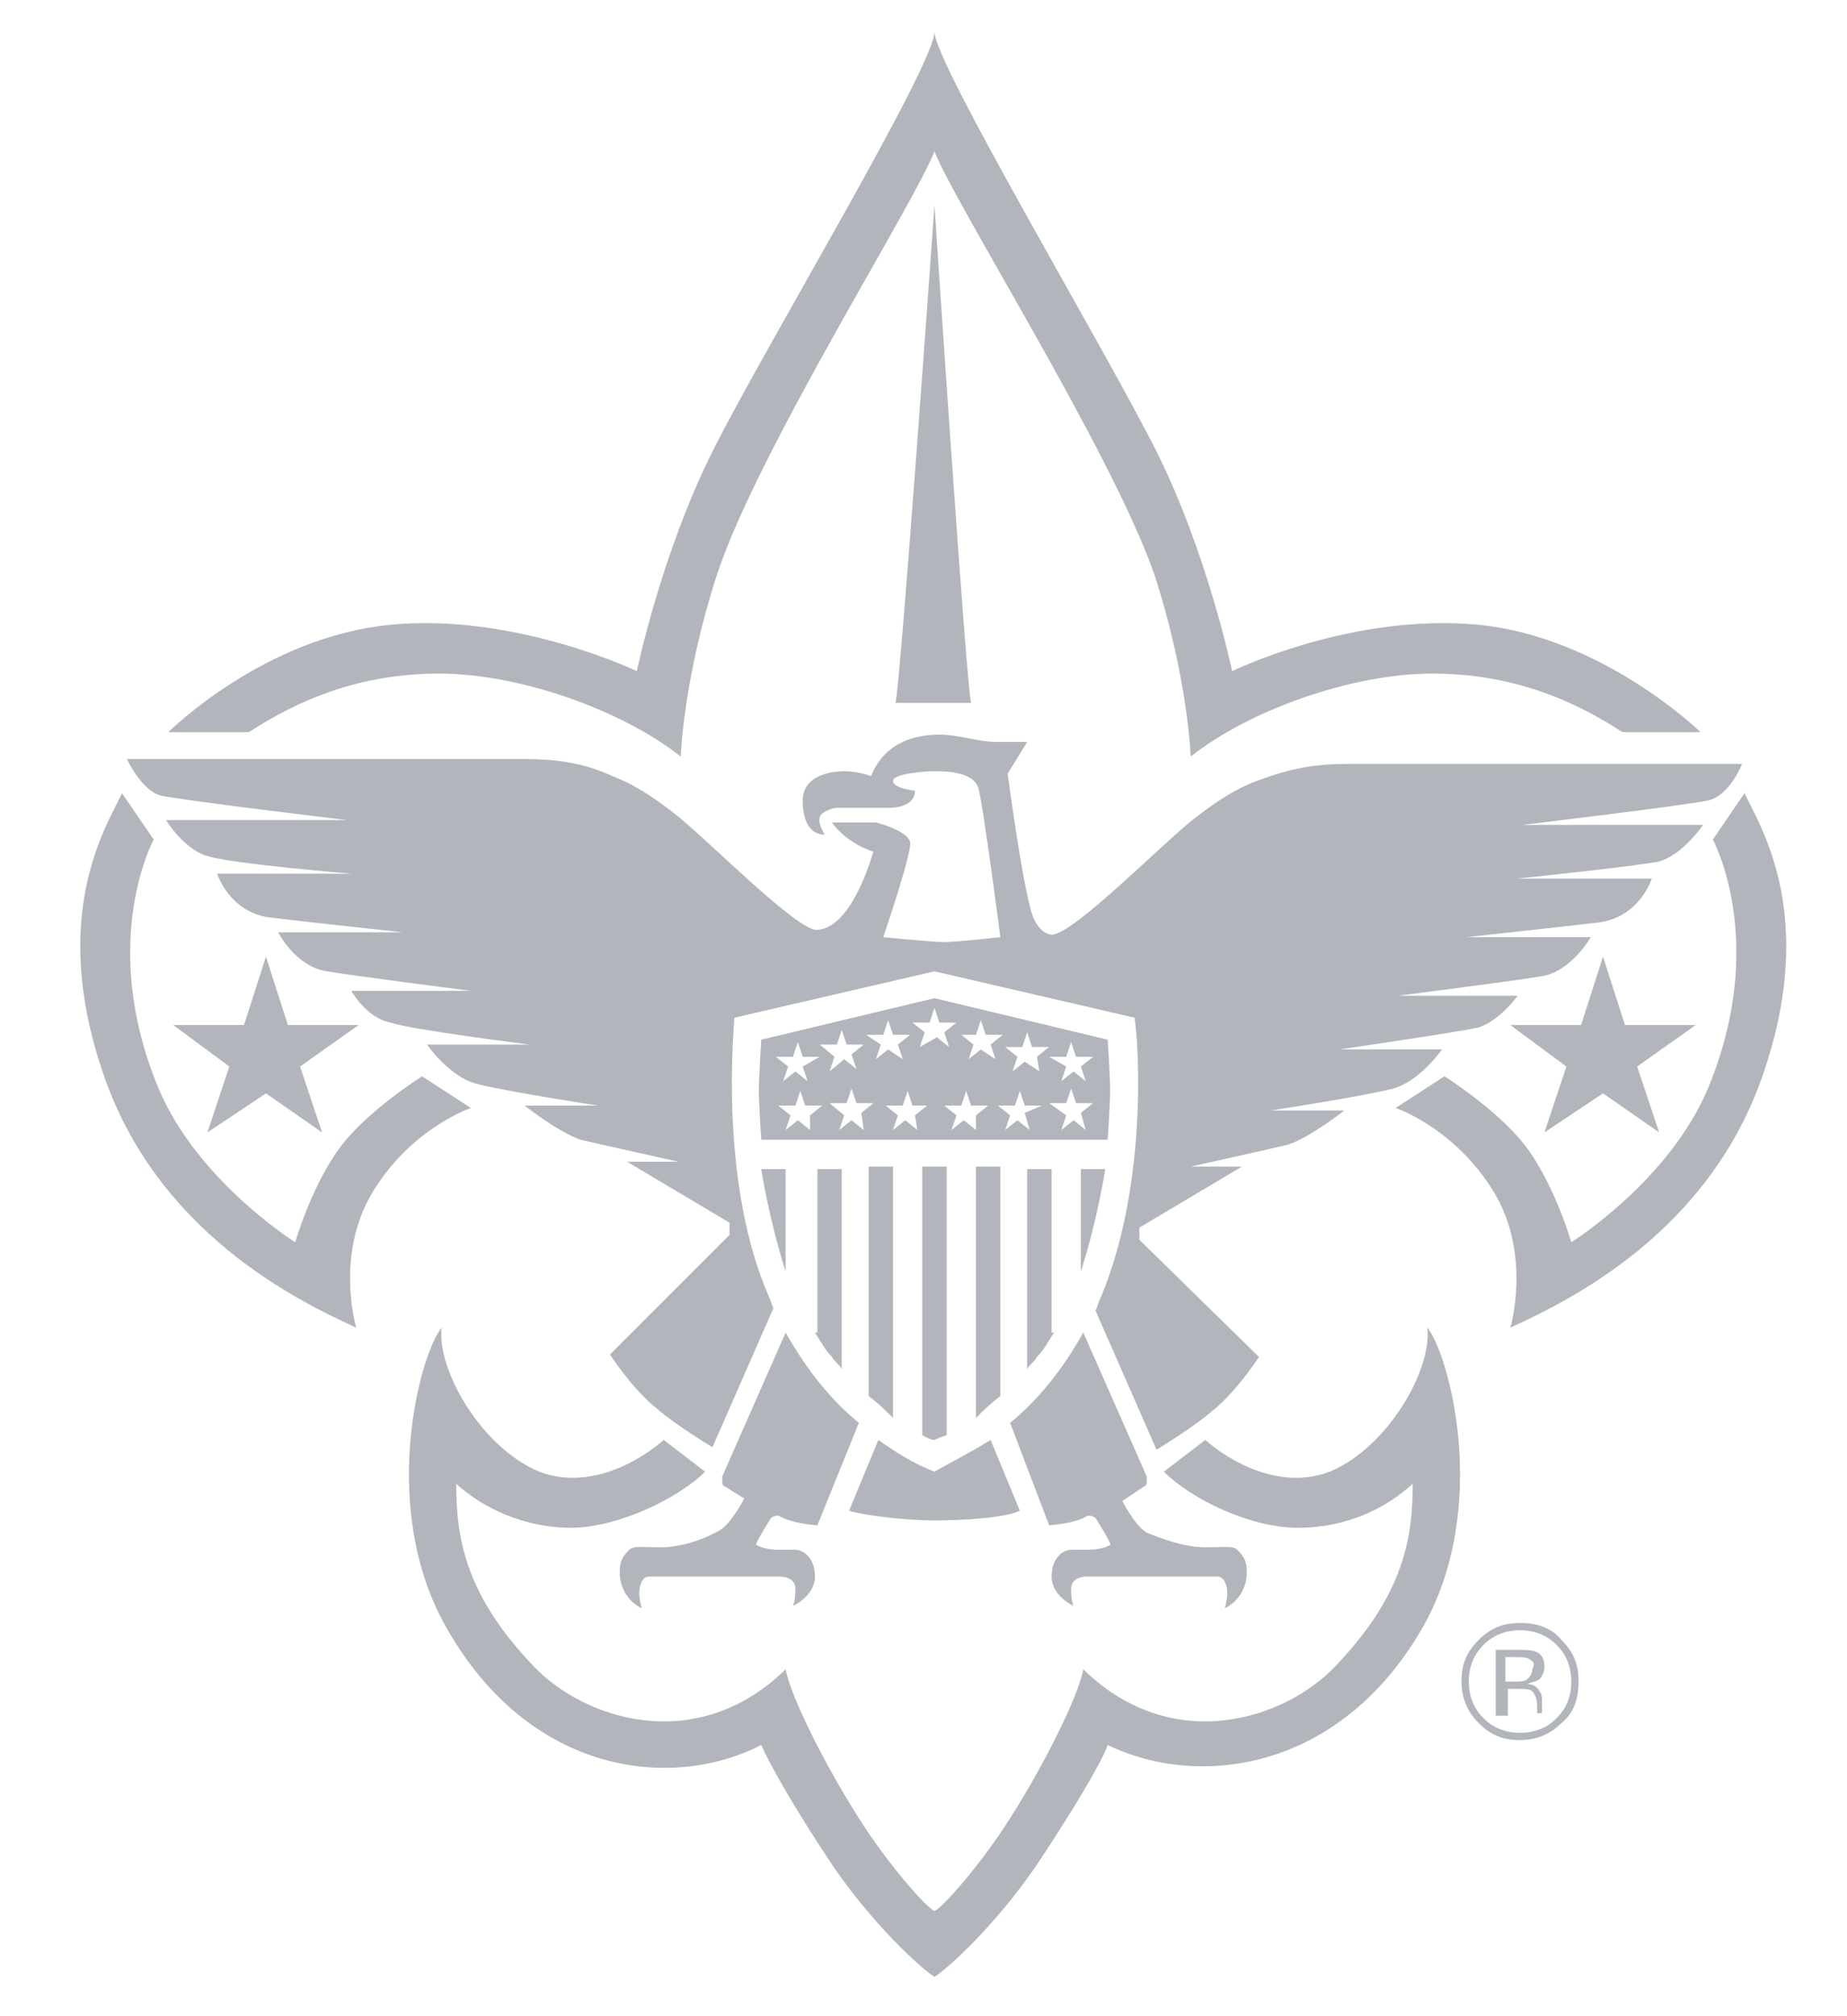
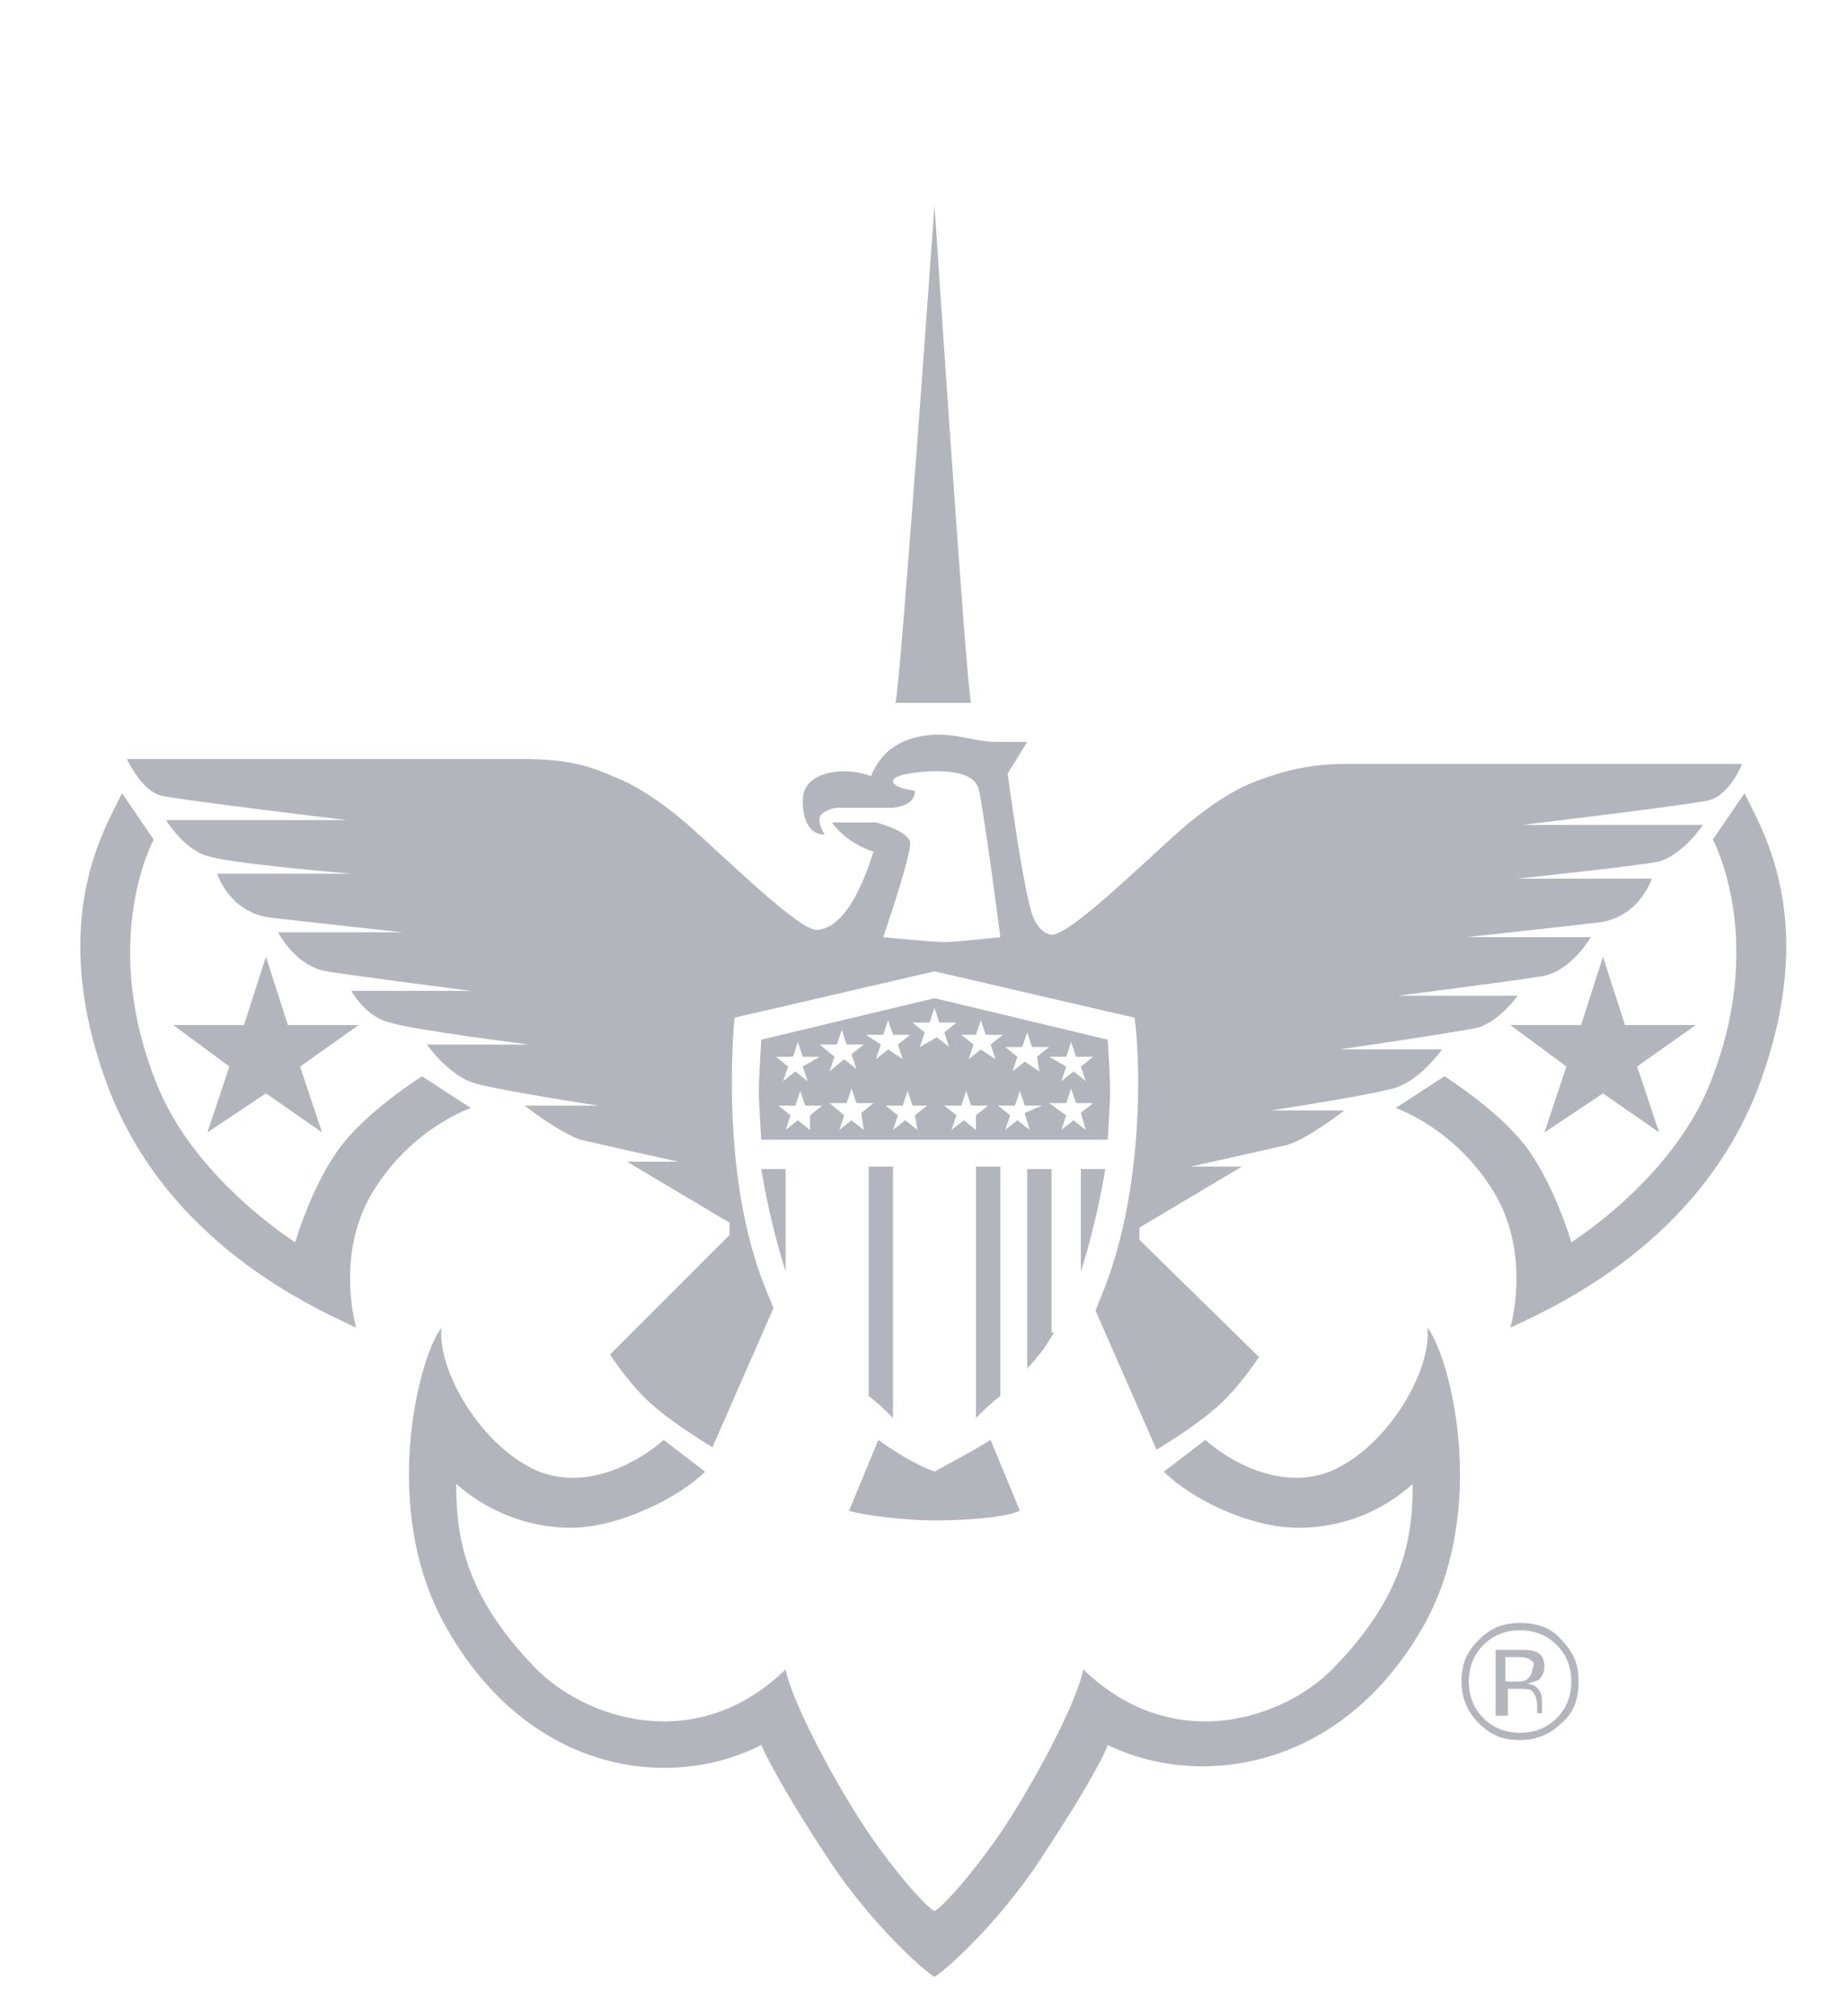
<svg xmlns="http://www.w3.org/2000/svg" version="1.1" id="Layer_1" x="0px" y="0px" viewBox="0 0 75.7 82.6" style="enable-background:new 0 0 75.7 82.6;" xml:space="preserve">
  <style type="text/css">
	.st0{fill:#B2B6BC;}
</style>
  <g>
    <path class="st0" d="M70.2,34.4l1.3-1.9c0.6,1.3,3,4.9,0.8,11.4c-2.2,6.6-8,9.4-10.4,10.5c0,0,0.9-3-0.7-5.6c-1.6-2.6-4-3.4-4-3.4   l2-1.3c0,0,2.4,1.5,3.5,3.1c1.1,1.6,1.7,3.7,1.7,3.7s4-2.5,5.6-6.3C72.5,38.6,70.2,34.4,70.2,34.4z" />
    <polyline class="st0" points="65.7,39.2 64.8,42 61.9,42 64.2,43.7 63.3,46.4 65.7,44.8 68,46.4 67.1,43.7 69.5,42 66.6,42    65.7,39.2  " />
-     <path class="st0" d="M38.3,6.2c-0.8,2.1-7.2,12.2-8.9,17.3c-1.4,4.3-1.5,7.5-1.5,7.5c-2.4-1.9-6.6-3.4-9.9-3.4   c-3.3,0-5.8,1.1-7.8,2.4H6.9c0,0,3.9-3.9,9.1-4.4c5.1-0.5,10.1,1.9,10.1,1.9s1-4.8,3.1-9c2.1-4.2,9.1-15.8,9.1-17.2   c0,1.3,7,13,9.1,17.2c2.1,4.2,3.1,9,3.1,9s4.9-2.4,10.1-1.9c5.1,0.5,9.1,4.4,9.1,4.4h-3.2c-2-1.3-4.5-2.4-7.8-2.4   c-3.3,0-7.5,1.5-9.9,3.4c0,0-0.1-3.2-1.5-7.5C45.5,18.4,39.1,8.3,38.3,6.2z" />
    <path class="st0" d="M6.3,34.4L5,32.5c-0.6,1.3-3,4.9-0.8,11.4c2.2,6.6,8,9.4,10.4,10.5c0,0-0.9-3,0.7-5.6c1.6-2.6,4-3.4,4-3.4   l-2-1.3c0,0-2.4,1.5-3.5,3.1c-1.1,1.6-1.7,3.7-1.7,3.7s-4-2.5-5.6-6.3C4,38.6,6.3,34.4,6.3,34.4z" />
    <polyline class="st0" points="10.9,39.2 11.8,42 14.7,42 12.3,43.7 13.2,46.4 10.9,44.8 8.5,46.4 9.4,43.7 7.1,42 10,42 10.9,39.2     " />
    <path class="st0" d="M38.3,81c-0.5-0.3-2.5-2.1-4.2-4.6c-1.6-2.4-2.6-4.2-2.9-4.9c-3.7,1.9-9.5,1.2-12.9-4.8   c-2.8-4.9-1.1-11.2-0.2-12.3c-0.2,1.7,1.6,4.9,4,5.9c2.1,0.8,4.2-0.5,5.1-1.3l1.7,1.3c-1.1,1.1-3.6,2.3-5.5,2.3s-3.6-0.8-4.7-1.8   c0,2.1,0.3,4.5,3.2,7.5c2,2.1,6.6,3.7,10.3,0.1c0.2,1.1,1.6,3.9,3,6.1c1.2,1.9,2.8,3.7,3.1,3.8c0.3-0.1,1.9-1.9,3.1-3.8   c1.4-2.2,2.8-5,3-6.1c3.7,3.6,8.3,2,10.3-0.1c2.9-3,3.2-5.4,3.2-7.5c-1.1,1-2.7,1.8-4.7,1.8c-2,0-4.4-1.2-5.5-2.3l1.7-1.3   c0.9,0.8,3,2.1,5.1,1.3c2.4-1,4.2-4.2,4-5.9c0.9,1.1,2.6,7.4-0.2,12.3c-3.4,5.9-9.2,6.6-12.9,4.8c-0.2,0.6-1.3,2.5-2.9,4.9   C40.8,78.9,38.8,80.7,38.3,81z" />
-     <path class="st0" d="M35.2,58.3c-1.1-0.9-2.1-2.1-3-3.7l-2.6,5.9c0,0,0,0.1,0,0.2c0,0.2,0.1,0.2,0.1,0.2l0.8,0.5c0,0-0.5,1-1,1.3   C29,63,28,63.4,27.1,63.4c-0.9,0-1.2-0.1-1.4,0.2c-0.3,0.3-0.3,0.6-0.3,0.9c0,0.2,0.1,1,0.9,1.4c0,0-0.1-0.4-0.1-0.6   c0-0.3,0.1-0.7,0.4-0.7c0.4,0,5.4,0,5.4,0s0.6,0,0.6,0.5c0,0.5-0.1,0.7-0.1,0.7s0.9-0.4,0.9-1.2c0-0.8-0.5-1.1-0.8-1.1   c-0.3,0-0.7,0-0.7,0s-0.6,0-0.9-0.2c-0.1,0,0.6-1.1,0.6-1.1c0,0,0.1-0.1,0.3-0.1c0.2,0.1,0.5,0.3,1.6,0.4L35.2,58.3z" />
    <path class="st0" d="M32.2,52.1c-0.7-2.2-1-4.2-1-4.2h1V52.1L32.2,52.1z" />
-     <path class="st0" d="M33.4,54.6c0.2,0.3,0.4,0.7,0.7,1c0.1,0.2,0.3,0.3,0.4,0.5h0v-8.2h-1V54.6z" />
    <path class="st0" d="M35.6,57.2c0.4,0.3,0.7,0.6,1,0.9l0,0V47.8h-1L35.6,57.2L35.6,57.2z" />
-     <path class="st0" d="M41.4,58.3c1.1-0.9,2.1-2.1,3-3.7l2.6,5.9c0,0,0,0.1,0,0.2c0,0.2-0.1,0.2-0.1,0.2L46,61.5c0,0,0.5,1,1,1.3   c0.5,0.2,1.5,0.6,2.4,0.6c0.9,0,1.2-0.1,1.4,0.2c0.3,0.3,0.3,0.6,0.3,0.9c0,0.2-0.1,1-0.9,1.4c0,0,0.1-0.4,0.1-0.6   c0-0.3-0.1-0.7-0.4-0.7c-0.4,0-5.4,0-5.4,0s-0.6,0-0.6,0.5c0,0.5,0.1,0.7,0.1,0.7s-0.9-0.4-0.9-1.2c0-0.8,0.5-1.1,0.8-1.1   c0.3,0,0.7,0,0.7,0s0.6,0,0.9-0.2c0.1,0-0.6-1.1-0.6-1.1c0,0-0.1-0.1-0.3-0.1c-0.2,0.1-0.5,0.3-1.6,0.4L41.4,58.3z" />
    <path class="st0" d="M38.3,62.3c1.1,0,2.9-0.1,3.5-0.4l-1.2-2.9c-0.8,0.5-1.6,0.9-2.3,1.3c-0.8-0.3-1.6-0.8-2.3-1.3l-1.2,2.9   C35.4,62.1,37.2,62.3,38.3,62.3z" />
    <path class="st0" d="M33.5,38.1c-0.8,0.1-4.7-3.9-5.9-4.8c-0.9-0.7-1.7-1.2-2.5-1.5c-1.1-0.5-2.1-0.7-3.7-0.7H5.2   c0,0,0.6,1.3,1.4,1.5c0.9,0.2,7.6,1,7.6,1H6.8c0,0,0.8,1.3,1.8,1.5c1,0.3,5.8,0.7,5.8,0.7H8.9c0,0,0.5,1.6,2.2,1.8   c1.7,0.2,5.4,0.6,5.4,0.6h-5.1c0,0,0.7,1.4,2,1.6c1.2,0.2,5.9,0.8,5.9,0.8h-4.9c0,0,0.6,1.1,1.6,1.3c0.9,0.3,5.7,0.9,5.7,0.9h-4.2   c0,0,0.9,1.3,2,1.6c1.1,0.3,5,0.9,5,0.9h-3c0,0,1.4,1.1,2.3,1.4c0.4,0.1,4,0.9,4,0.9h-2.1l4.2,2.5v0.5L25,55.5c0,0,0.9,1.4,1.9,2.2   c0.8,0.7,2.3,1.6,2.3,1.6l2.5-5.7c-0.1-0.2-0.1-0.3-0.2-0.5C29.6,48.7,30,43,30.1,41.7l8.2-1.9l8.2,1.9c0.2,1.3,0.5,7-1.4,11.5   c-0.1,0.2-0.1,0.3-0.2,0.5l2.5,5.7c0,0,1.5-0.9,2.3-1.6c1-0.8,1.9-2.2,1.9-2.2l-4.9-4.8v-0.5l4.2-2.5h-2.1c0,0,3.6-0.8,4-0.9   c0.9-0.3,2.3-1.4,2.3-1.4h-3c0,0,3.9-0.6,5-0.9c1.1-0.3,2-1.6,2-1.6h-4.2c0,0,4.8-0.7,5.7-0.9c0.9-0.3,1.6-1.3,1.6-1.3h-4.9   c0,0,4.7-0.6,5.9-0.8c1.2-0.2,2-1.6,2-1.6h-5.1c0,0,3.7-0.4,5.4-0.6c1.7-0.2,2.2-1.8,2.2-1.8h-5.5c0,0,4.8-0.5,5.8-0.7   c1-0.3,1.8-1.5,1.8-1.5h-7.4c0,0,6.7-0.8,7.6-1c0.9-0.2,1.4-1.5,1.4-1.5H55.2c-1.6,0-2.6,0.3-3.7,0.7c-0.8,0.3-1.6,0.8-2.5,1.5   c-1.2,0.9-5,4.8-5.9,4.8c0,0-0.4,0-0.7-0.6c-0.4-0.7-1.1-6-1.1-6l0.8-1.3c0,0-0.6,0-1.3,0c-0.7,0-1.5-0.3-2.3-0.3   c-0.8,0-2.2,0.2-2.8,1.7c0,0-0.5-0.2-1.1-0.2c-0.6,0-1.7,0.2-1.7,1.2c0,1,0.4,1.4,0.9,1.4c0,0-0.3-0.5-0.2-0.7   c0-0.2,0.5-0.4,0.7-0.4c0.2,0,2.2,0,2.2,0s1,0,1-0.7c0,0-0.9-0.1-0.9-0.4c0-0.3,1.3-0.4,1.7-0.4c0.4,0,1.6,0,1.8,0.7   c0.2,0.7,0.9,6.1,0.9,6.1s-1.8,0.2-2.3,0.2c-0.5,0-2.5-0.2-2.5-0.2s1.2-3.5,1.1-3.9c-0.1-0.4-1-0.7-1.4-0.8c-0.4,0-1.8,0-1.8,0   s0.5,0.8,1.7,1.2C35.8,34.8,35,38,33.5,38.1z" />
    <path class="st0" d="M44.3,52.1c0.7-2.2,1-4.2,1-4.2h-1V52.1L44.3,52.1z" />
    <path class="st0" d="M43.2,54.6c-0.2,0.3-0.4,0.7-0.7,1c-0.1,0.2-0.3,0.3-0.4,0.5l0,0v-8.2h1V54.6z" />
    <path class="st0" d="M41,57.2c-0.4,0.3-0.7,0.6-1,0.9l0,0V47.8h1L41,57.2L41,57.2z" />
-     <path class="st0" d="M38.3,59c0,0,0.2-0.1,0.5-0.2v-11h-1v11C38.1,59,38.3,59,38.3,59z" />
    <g>
      <path class="st0" d="M64,70.6c-0.5,0.5-1.1,0.7-1.7,0.7c-0.7,0-1.2-0.2-1.7-0.7c-0.5-0.5-0.7-1.1-0.7-1.7c0-0.7,0.2-1.2,0.7-1.7    c0.5-0.5,1-0.7,1.7-0.7c0.7,0,1.3,0.2,1.7,0.7c0.5,0.5,0.7,1,0.7,1.7C64.7,69.6,64.5,70.2,64,70.6z M60.8,67.4    c-0.4,0.4-0.6,0.9-0.6,1.5c0,0.6,0.2,1.1,0.6,1.5c0.4,0.4,0.9,0.6,1.5,0.6c0.6,0,1.1-0.2,1.5-0.6c0.4-0.4,0.6-0.9,0.6-1.5    c0-0.6-0.2-1.1-0.6-1.5c-0.4-0.4-0.9-0.6-1.5-0.6C61.7,66.8,61.2,67,60.8,67.4z M62.2,67.6c0.3,0,0.6,0,0.8,0.1    c0.2,0.1,0.3,0.3,0.3,0.6c0,0.2-0.1,0.4-0.2,0.5c-0.1,0.1-0.3,0.1-0.5,0.2c0.2,0,0.4,0.1,0.5,0.3c0.1,0.1,0.1,0.3,0.1,0.4v0.2v0.2    c0,0.1,0,0.1,0,0.1l0,0H63c0,0,0,0,0,0c0,0,0,0,0,0l0-0.1v-0.2c0-0.3-0.1-0.5-0.2-0.6c-0.1-0.1-0.3-0.1-0.6-0.1h-0.4v1.1h-0.5    v-2.7H62.2z M62.7,68c-0.1-0.1-0.3-0.1-0.6-0.1h-0.4v1h0.4c0.2,0,0.4,0,0.5-0.1c0.1-0.1,0.2-0.2,0.2-0.4    C62.9,68.2,62.9,68.1,62.7,68z" />
    </g>
    <path class="st0" d="M45.4,42.6l-7.1-1.7l-7.1,1.7c0,0-0.1,1.6-0.1,2.1c0,0.5,0.1,2,0.1,2h14.2c0,0,0.1-1.5,0.1-2   C45.5,44.1,45.4,42.6,45.4,42.6z M33.2,46.3l-0.5-0.4l-0.5,0.4l0.2-0.6l-0.5-0.4h0.7l0.2-0.6l0.2,0.6h0.7l-0.5,0.4L33.2,46.3z    M32.9,43.7l0.2,0.6l-0.5-0.4l-0.5,0.4l0.2-0.6l-0.5-0.4h0.7l0.2-0.6l0.2,0.6h0.7L32.9,43.7z M33.6,42.8h0.7l0.2-0.6l0.2,0.6h0.7   l-0.5,0.4l0.2,0.6l-0.5-0.4L34,43.9l0.2-0.6L33.6,42.8z M35.4,46.3l-0.5-0.4l-0.5,0.4l0.2-0.6L34,45.2h0.7l0.2-0.6l0.2,0.6h0.7   l-0.5,0.4L35.4,46.3z M35.5,42.4h0.7l0.2-0.6l0.2,0.6h0.7l-0.5,0.4l0.2,0.6L36.4,43l-0.5,0.4l0.2-0.6L35.5,42.4z M37.6,46.3   l-0.5-0.4l-0.5,0.4l0.2-0.6l-0.5-0.4h0.7l0.2-0.6l0.2,0.6H38l-0.5,0.4L37.6,46.3z M37.7,42.9l0.2-0.6l-0.5-0.4h0.7l0.2-0.6l0.2,0.6   h0.7l-0.5,0.4l0.2,0.6l-0.5-0.4L37.7,42.9z M40,46.3l-0.5-0.4l-0.5,0.4l0.2-0.6l-0.5-0.4h0.7l0.2-0.6l0.2,0.6h0.7l-0.5,0.4L40,46.3   z M40.2,43l-0.5,0.4l0.2-0.6l-0.5-0.4H40l0.2-0.6l0.2,0.6h0.7l-0.5,0.4l0.2,0.6L40.2,43z M42.2,46.3l-0.5-0.4l-0.5,0.4l0.2-0.6   l-0.5-0.4h0.7l0.2-0.6l0.2,0.6h0.7L42,45.6L42.2,46.3z M42.6,43.9L42,43.5l-0.5,0.4l0.2-0.6l-0.5-0.4h0.7l0.2-0.6l0.2,0.6h0.7   l-0.5,0.4L42.6,43.9z M44.5,46.3l-0.5-0.4l-0.5,0.4l0.2-0.6L43,45.2h0.7l0.2-0.6l0.2,0.6h0.7l-0.5,0.4L44.5,46.3z M44.3,43.7   l0.2,0.6l-0.5-0.4l-0.5,0.4l0.2-0.6L43,43.3h0.7l0.2-0.6l0.2,0.6h0.7L44.3,43.7z" />
    <path class="st0" d="M38.3,8.4c0,0,1.3,19.7,1.5,20.4h-3.1C36.9,28.2,38.3,8.4,38.3,8.4L38.3,8.4z" />
  </g>
</svg>